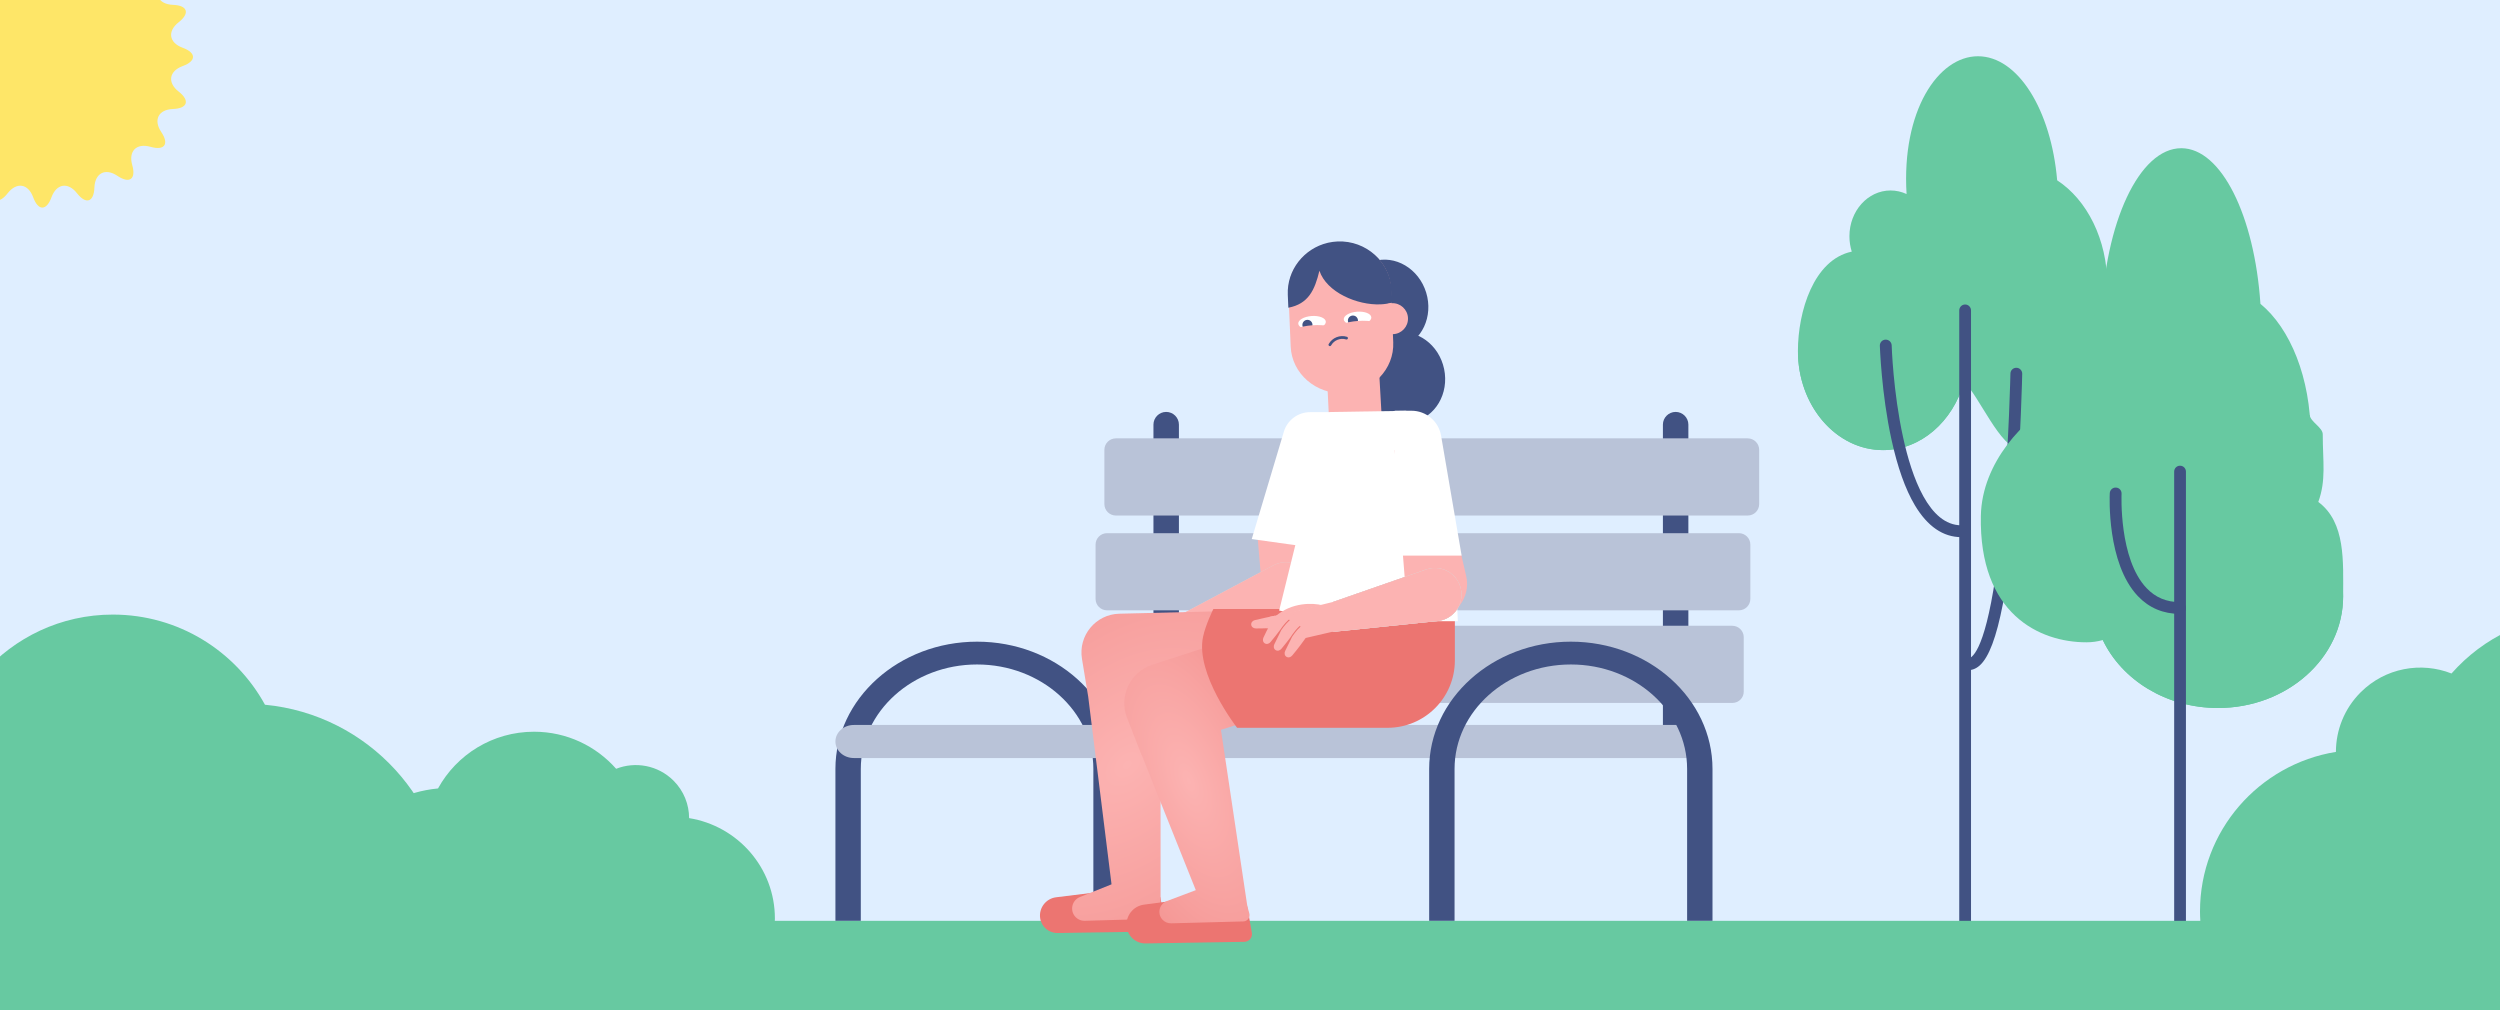
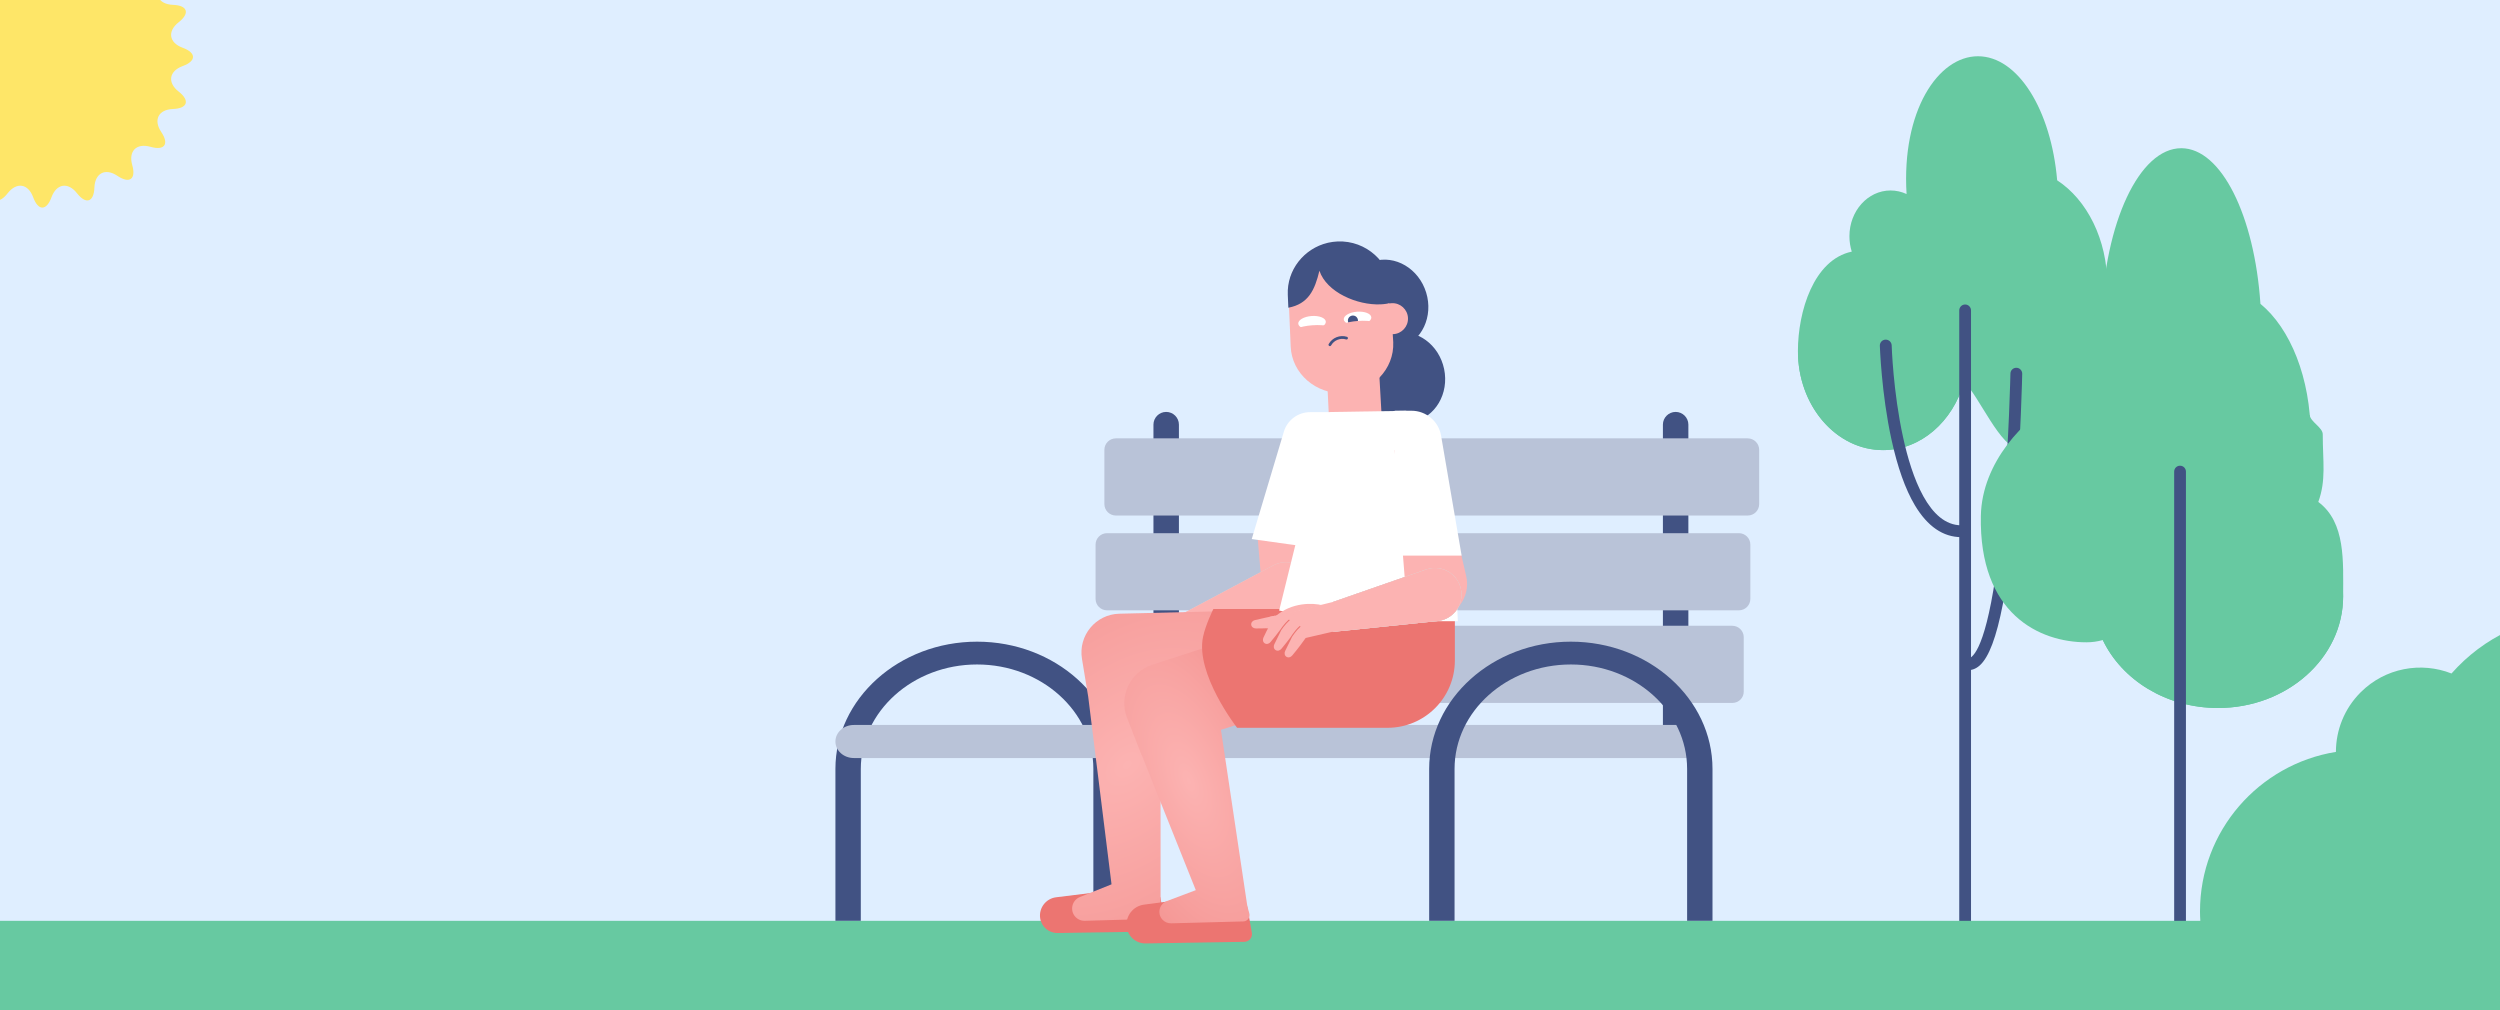
<svg xmlns="http://www.w3.org/2000/svg" width="1200" height="485" viewBox="0 0 1200 485" fill="none">
  <rect x="0" y="0" width="1200" height="485" fill="#333333" stroke="none" />
  <g clip-path="url(#clip0_1574_157)">
    <rect width="1200" height="485" fill="#DFEEFF" />
    <path d="M888.843 120.78C888.128 118.481 887.724 115.996 887.724 113.387C887.724 101.272 896.546 91.425 907.481 91.425C910.183 91.425 912.793 92.047 915.153 93.134C912.73 53.28 930.25 27 949.416 27C968.644 27 984.549 52.814 987.438 86.548C1001.73 95.867 1011.51 114.909 1011.51 136.902C1011.51 168.058 991.849 193.313 967.619 193.313C958.362 193.313 949.789 189.647 942.738 183.373C937.364 202.352 921.987 216.051 903.877 216.051C881.294 216.051 862.998 194.773 862.998 168.493C862.998 149.545 870.546 124.632 888.843 120.78Z" fill="#67C9A1" />
    <path d="M978.521 112.24C937.518 106.711 931.43 151.349 931.43 151.349C882.847 129.263 863.059 170.918 863.059 170.918C864.146 196.049 882.008 216.053 903.876 216.053C921.986 216.053 937.363 202.355 942.737 183.375C949.788 189.65 960.256 215.463 969.482 215.463C984.051 215.463 995.078 184.183 1003.06 170.142C1003.34 169.272 1019.15 117.738 978.521 112.24Z" fill="#67C9A1" />
    <path d="M941.431 257.829C932.702 257.829 925.185 252.673 919.128 242.515C914.561 234.842 910.803 224.25 907.914 211.017C903.037 188.744 902.353 166.161 902.322 165.944C902.291 164.36 903.503 163.055 905.087 163.024C906.64 162.993 907.945 164.204 908.007 165.758C908.007 166.006 908.69 188.123 913.474 209.867C917.668 229.158 925.962 252.145 941.431 252.145C943.015 252.145 944.258 253.418 944.258 254.971C944.258 256.556 943.015 257.829 941.431 257.829Z" fill="#415283" />
    <path d="M944.508 321.66C944.363 321.66 944.218 321.649 944.073 321.628C942.52 321.473 941.371 320.106 941.526 318.553C941.681 317 943.079 315.851 944.632 316.006C945.005 316.037 945.564 316.006 946.465 315.198C950.131 311.968 956.965 298.176 961.655 242.448C964.358 210.298 964.979 179.607 965.01 179.296C965.041 177.743 966.315 176.501 967.899 176.532C969.452 176.563 970.695 177.868 970.663 179.421C970.663 179.731 970.011 210.608 967.309 242.914C965.693 261.925 963.705 277.767 961.376 289.913C958.3 305.848 954.666 315.509 950.224 319.454C948.08 321.349 945.999 321.722 944.508 321.66Z" fill="#415283" />
    <path d="M943.263 458.777C941.71 458.777 940.436 457.504 940.436 455.919V149.014C940.436 147.43 941.71 146.156 943.263 146.156C944.816 146.156 946.09 147.43 946.09 149.014V455.919C946.09 457.504 944.816 458.777 943.263 458.777Z" fill="#415283" />
    <path d="M987.532 192.505C986.786 189.181 986.382 185.578 986.382 181.819C986.382 165.014 994.49 151.408 1004.43 151.408C1005.92 151.408 1007.32 151.719 1008.69 152.278C1010.3 106.832 1026.86 71.141 1047.02 71.141C1066.21 71.141 1082.15 103.509 1085.01 145.848C1099.3 157.528 1109.11 181.415 1109.11 209C1109.11 222.17 1106.88 234.471 1102.99 245.033C1116.26 254.849 1124.71 269.666 1124.71 286.254C1124.71 315.826 1097.81 339.838 1064.63 339.838C1039.81 339.838 1018.5 326.388 1009.34 307.222C1006.79 307.936 1004.18 308.309 1001.48 308.309C978.896 308.309 949.883 294.672 950.815 247.611C951.312 221.798 971.813 200.83 987.532 192.505Z" fill="#67C9A1" />
    <path d="M1112.78 240.929C1116.63 230.368 1114.92 221.608 1114.92 208.468C1114.92 205.175 1108.96 202.442 1108.68 199.242C1053.2 203.063 1055.4 258.728 1055.4 258.728C1055.4 258.728 1009.49 239.376 994.21 266.618C978.896 293.83 1009.34 307.218 1009.34 307.218C1018.5 326.384 1039.81 339.835 1064.63 339.835C1097.81 339.835 1124.71 315.823 1124.71 286.25C1124.71 269.663 1126.01 250.745 1112.78 240.929Z" fill="#67C9A1" />
    <path d="M1046.43 459.309C1044.84 459.309 1043.6 458.036 1043.6 456.483V226.366C1043.6 224.813 1044.84 223.539 1046.43 223.539C1047.98 223.539 1049.25 224.813 1049.25 226.366V456.483C1049.25 458.036 1047.98 459.309 1046.43 459.309Z" fill="#415283" />
-     <path d="M1046.43 294.672C1038.38 294.672 1031.58 291.814 1026.2 286.161C1011.17 270.349 1012.63 238.075 1012.69 236.708C1012.79 235.155 1014.09 233.943 1015.67 234.036C1017.23 234.098 1018.44 235.434 1018.35 237.018C1018.35 237.329 1016.98 268.237 1030.34 282.278C1034.65 286.813 1039.9 289.018 1046.43 289.018C1047.98 289.018 1049.25 290.292 1049.25 291.845C1049.25 293.398 1047.98 294.672 1046.43 294.672Z" fill="#415283" />
-     <path d="M155.177 446.646C154.889 444.244 154.7 441.814 154.7 439.335C154.7 407.524 179.082 381.404 210.248 378.453C219.17 362.228 236.467 351.227 256.352 351.227C272.064 351.227 286.126 358.133 295.752 369.019C304.951 365.402 315.83 367.287 323.272 374.696C328.264 379.668 330.764 386.184 330.771 392.699C354.109 396.462 371.949 416.567 371.949 440.874C371.949 442.83 371.802 444.75 371.578 446.646H155.177Z" fill="#67C9A1" />
-     <path d="M214.436 446.649C214.891 442.831 215.191 438.969 215.191 435.029C215.191 384.472 176.562 342.96 127.185 338.271C113.05 312.485 85.646 295 54.143 295C29.249 295 6.971 305.976 -8.28 323.278C-22.855 317.529 -40.089 320.525 -51.881 332.3C-59.79 340.202 -63.75 350.557 -63.761 360.911C-100.735 366.893 -129 398.844 -129 437.476C-129 440.583 -128.767 443.635 -128.411 446.649H214.436Z" fill="#67C9A1" />
    <path d="M1399.44 446.649C1399.89 442.831 1400.19 438.969 1400.19 435.029C1400.19 384.472 1361.56 342.96 1312.19 338.271C1298.05 312.485 1270.65 295 1239.14 295C1214.25 295 1191.97 305.976 1176.72 323.278C1162.15 317.529 1144.91 320.525 1133.12 332.3C1125.21 340.202 1121.25 350.557 1121.24 360.911C1084.27 366.893 1056 398.844 1056 437.476C1056 440.583 1056.23 443.635 1056.59 446.649H1399.44Z" fill="#67C9A1" />
    <rect x="-4" y="442" width="1252" height="285" fill="#67C9A1" />
    <path d="M804.307 362.048C800.946 362.048 798.195 359.304 798.195 355.95V203.816C798.195 200.463 800.946 197.719 804.307 197.719C807.669 197.719 810.419 200.463 810.419 203.816V355.95C810.419 359.365 807.669 362.048 804.307 362.048Z" fill="#415283" />
    <path d="M559.768 362.048C556.407 362.048 553.656 359.304 553.656 355.95V203.816C553.656 200.463 556.407 197.719 559.768 197.719C563.13 197.719 565.88 200.463 565.88 203.816V355.95C565.88 359.365 563.13 362.048 559.768 362.048Z" fill="#415283" />
    <path d="M831.558 337.405H528.195C525.175 337.405 522.699 334.94 522.699 331.934V305.839C522.699 302.832 525.175 300.367 528.195 300.367H831.498C834.518 300.367 836.994 302.832 836.994 305.839V331.934C837.054 334.94 834.578 337.405 831.558 337.405Z" fill="#B9C3D8" />
    <path d="M537 442H524.814V369.088C524.814 341.445 499.771 318.948 469 318.948C438.229 318.948 413.186 341.445 413.186 369.088V442H401V369.088C401 335.424 431.527 308 469 308C506.473 308 537 335.369 537 369.088V442Z" fill="#415283" />
    <path d="M815.757 363.858H409.852C404.966 363.858 401 360.302 401 355.921C401 351.54 404.966 347.984 409.852 347.984H815.828V363.858H815.757Z" fill="#B9C3D8" />
    <path d="M834.672 292.96H531.366C528.347 292.96 525.871 290.495 525.871 287.489V261.393C525.871 258.387 528.347 255.922 531.366 255.922H834.672C837.691 255.922 840.167 258.387 840.167 261.393V287.489C840.167 290.495 837.691 292.96 834.672 292.96Z" fill="#B9C3D8" />
    <path d="M838.905 247.452H535.601C532.582 247.452 530.105 244.987 530.105 241.981V215.886C530.105 212.879 532.582 210.414 535.601 210.414H838.905C841.925 210.414 844.401 212.879 844.401 215.886V241.981C844.401 244.987 841.985 247.452 838.905 247.452Z" fill="#B9C3D8" />
    <path d="M822 442H809.814V369.088C809.814 341.445 784.771 318.948 754 318.948C723.229 318.948 698.186 341.445 698.186 369.088V442H686V369.088C686 335.424 716.527 308 754 308C791.473 308 822 335.424 822 369.088V442Z" fill="#415283" />
    <path d="M629.5 257.318C626.642 246.657 613.354 243.03 605.477 250.761L603.222 252.974L606.889 295.605L618.526 295.127C629.231 294.687 636.768 284.436 633.994 274.087L629.5 257.318Z" fill="#FCB3B2" />
    <path d="M618.632 295.689L570.641 300.659L566.387 295.227L611.214 271.372C619.312 267.062 629.2 272.306 630.177 281.427C630.94 288.557 625.765 294.95 618.632 295.689Z" fill="#D9D9D9" />
    <path d="M618.632 295.689L570.641 300.659L566.387 295.227L611.214 271.372C619.312 267.062 629.2 272.306 630.177 281.427C630.94 288.557 625.765 294.95 618.632 295.689Z" fill="#FCB3B2" />
    <path d="M556.933 430.6L534.239 427.31L506.943 430.692C502.051 431.298 498.598 435.788 499.269 440.672V440.672C499.839 444.827 503.42 447.903 507.613 447.84L555.677 447.122C557.983 447.087 559.699 444.978 559.263 442.713L556.933 430.6Z" fill="#EC7571" />
    <path d="M537.264 294.582C525.956 294.86 517.505 305.07 519.344 316.23L522.334 334.372L533.534 424.476L518.349 430.579C514.622 432.077 513.422 436.766 515.977 439.851C517.133 441.247 518.868 442.032 520.684 441.981L555.101 441.013C557.056 440.958 558.455 439.095 557.962 437.204L557.078 433.819V336.833L599.391 335.996V293.055L537.264 294.582Z" fill="url(#paint0_radial_1574_157)" />
    <path d="M598.496 434.213L575.801 430.656L549.088 434.234C543.847 434.936 540.15 439.74 540.816 444.983V444.983C541.394 449.533 545.298 452.917 549.885 452.842L597.299 452.076C599.585 452.039 601.297 449.962 600.897 447.712L598.496 434.213Z" fill="#EC7571" />
    <path d="M553.062 319.077C542.581 322.472 536.95 334.248 540.933 344.446L543.771 351.712L543.759 351.715L544.256 352.956L547.943 362.401L548.024 362.375L573.986 427.272L560.094 432.51C556.473 433.875 555.333 438.44 557.89 441.336C558.969 442.559 560.536 443.24 562.168 443.197L596.82 442.283C598.796 442.231 600.199 440.334 599.669 438.431L598.736 435.077L586.056 350.314L601.535 345.405L591.894 306.5L553.062 319.077Z" fill="url(#paint1_radial_1574_157)" />
    <path d="M698.336 292.328H582.412C582.412 292.328 578.728 299.722 577.471 305.632C573.67 323.497 593.815 349.344 593.815 349.344H666.027C683.871 349.344 698.336 334.879 698.336 317.035V292.328Z" fill="#EC7571" />
    <path d="M678.252 202.479C667.562 204.701 656.912 196.962 654.466 185.193C652.019 173.424 658.703 162.082 669.393 159.86C680.084 157.637 690.733 165.377 693.18 177.146C695.626 188.915 688.943 200.257 678.252 202.479Z" fill="#415283" />
    <path d="M643.823 166.333C636.382 167.563 635.599 175.519 637.147 184.891L638.061 203.876C639.609 213.248 645.073 220.163 652.514 218.934C659.954 217.705 664.739 209.096 663.191 199.724L662.115 180.766C660.572 171.384 651.27 165.103 643.823 166.333Z" fill="#FCB3B2" />
    <path d="M616.248 207.22C617.914 201.649 623.04 197.832 628.855 197.832L647.601 197.832L640.931 264.372L600.833 258.746L616.248 207.22Z" fill="white" />
    <path d="M637.11 199.544C637.368 198.503 638.294 197.766 639.366 197.749L674.967 197.18L697.247 247.197L699.775 298.187H642.271L613.992 293.072L637.11 199.544Z" fill="white" />
    <path d="M692.031 225.801C690.255 218.137 682.663 213.311 674.97 214.957L669.444 216.14L675.816 297.025L687.532 296.986C698.271 296.95 706.193 286.948 703.77 276.487L692.031 225.801Z" fill="#FCB3B2" />
    <path d="M691.721 209.134C690.535 202.212 684.535 197.152 677.512 197.152L669.425 197.152L669.425 266.693L701.583 266.693L691.721 209.134Z" fill="white" />
    <path d="M672.075 167.026C661.642 170.245 650.31 163.544 646.766 152.057C643.222 140.571 648.807 128.65 659.241 125.431C669.675 122.211 681.006 128.913 684.55 140.399C688.094 151.886 682.509 163.807 672.075 167.026Z" fill="#415283" />
    <ellipse cx="23.62" cy="24.632" rx="23.62" ry="24.632" transform="matrix(-1 -0.027 -0.027 1 676.242 123.719)" fill="#415283" />
    <ellipse cx="23.62" cy="24.632" rx="23.62" ry="24.632" transform="matrix(-1 -0.027 -0.027 1 667.297 117.398)" fill="#415283" />
-     <path d="M642.047 116.237C628.466 116.818 617.886 127.776 618.438 140.69L619.535 166.369C620.087 179.283 631.564 189.298 645.145 188.718C658.726 188.137 669.307 177.179 668.755 164.265L667.658 138.598C667.117 125.672 655.64 115.656 642.047 116.237Z" fill="#FCB3B2" />
+     <path d="M642.047 116.237C628.466 116.818 617.886 127.776 618.438 140.69L619.535 166.369C620.087 179.283 631.564 189.298 645.145 188.718C658.726 188.137 669.307 177.179 668.755 164.265C667.117 125.672 655.64 115.656 642.047 116.237Z" fill="#FCB3B2" />
    <path d="M642.043 115.902C640.538 115.967 639.063 116.161 637.593 116.487L637.292 116.56C625.965 119.232 617.631 129.618 618.139 141.504L618.404 147.709C628.064 145.874 631.099 139.181 633.318 129.94C636.778 140.337 651.524 146.569 662.641 146.093C664.559 146.011 666.443 145.716 668.283 145.243L668.033 139.383C667.468 125.898 655.745 115.317 642.043 115.902Z" fill="#415283" />
    <path d="M638.351 165.471C639.913 162.677 643.279 161.342 646.332 162.297" stroke="#415283" stroke-width="1.335" stroke-miterlimit="10" stroke-linecap="round" />
    <circle cx="7.44" cy="7.44" r="7.44" transform="matrix(-0.999 0.043 0.043 0.999 675.512 145.211)" fill="#FCB3B2" />
    <path d="M651.86 156.005C655.513 155.729 658.367 154.075 658.234 152.311C658.101 150.548 655.031 149.341 651.377 149.617C647.724 149.893 644.87 151.547 645.003 153.311C645.136 155.075 648.206 156.281 651.86 156.005Z" fill="white" />
    <path d="M649.591 156.292C650.925 156.191 651.924 155.029 651.824 153.697C651.723 152.364 650.56 151.365 649.227 151.466C647.893 151.567 646.894 152.729 646.995 154.061C647.095 155.394 648.258 156.393 649.591 156.292Z" fill="#415283" />
    <path d="M651.712 154.063C645.881 154.504 641.28 156.288 641.411 158.025C641.542 159.762 646.387 160.833 652.19 160.395C655.442 160.149 658.323 159.48 660.204 158.634L659.897 154.572C657.912 154.046 654.963 153.818 651.712 154.063Z" fill="#FCB3B2" />
    <path d="M630.02 158.075C633.673 157.799 636.527 156.146 636.394 154.382C636.261 152.618 633.191 151.412 629.537 151.688C625.884 151.964 623.03 153.617 623.163 155.381C623.296 157.145 626.366 158.351 630.02 158.075Z" fill="white" />
-     <path d="M627.752 158.362C629.085 158.262 630.084 157.1 629.984 155.767C629.883 154.434 628.72 153.436 627.387 153.536C626.054 153.637 625.054 154.799 625.155 156.132C625.256 157.464 626.418 158.463 627.752 158.362Z" fill="#415283" />
    <path d="M629.872 156.133C624.041 156.574 619.44 158.358 619.571 160.095C619.702 161.832 624.548 162.903 630.35 162.465C633.602 162.219 636.483 161.551 638.364 160.704L638.058 156.642C636.073 156.116 633.123 155.888 629.872 156.133Z" fill="#FCB3B2" />
    <path d="M690.065 298.087L639.74 303.298L639.792 288.954L684.558 273.363C693.234 270.341 702.161 277.209 701.466 286.37C700.999 292.518 696.199 297.452 690.065 298.087Z" fill="#D9D9D9" />
    <path d="M690.065 298.087L639.74 303.298L639.792 288.954L684.558 273.363C693.234 270.341 702.161 277.209 701.466 286.37C700.999 292.518 696.199 297.452 690.065 298.087Z" fill="#FCB3B2" />
    <path d="M690.065 298.087L639.74 303.298L639.792 288.954L684.558 273.363C693.234 270.341 702.161 277.209 701.466 286.37C700.999 292.518 696.199 297.452 690.065 298.087Z" fill="#D9D9D9" />
    <path d="M690.065 298.087L639.74 303.298L639.792 288.954L684.558 273.363C693.234 270.341 702.161 277.209 701.466 286.37C700.999 292.518 696.199 297.452 690.065 298.087Z" fill="#FCB3B2" />
    <path d="M608.091 301.555C609.239 299.397 610.783 296.792 612.142 295.512C609.694 296.01 606.072 296.737 602.334 297.658C601.253 297.924 600.449 298.807 600.59 299.911C600.73 301.014 601.73 301.643 602.842 301.654C604.666 301.672 606.45 301.626 608.091 301.555Z" fill="#FCB3B2" />
    <path d="M639.217 289.084L625.337 292.502L613.935 295.142C613.789 295.171 613.627 295.207 613.457 295.244C613.439 295.254 613.421 295.262 613.402 295.269C611.899 295.726 609.473 299.937 607.927 302.976C607.477 303.893 606.991 304.907 606.458 306.031C605.981 307.036 606.157 308.217 607.1 308.806C608.043 309.395 609.167 309.014 609.875 308.164C611.873 305.764 613.336 303.871 614.465 302.345C615.831 300.322 617.828 297.803 620.201 296.135C620.249 296.101 620.307 296.085 620.366 296.09C620.424 296.094 620.48 296.119 620.522 296.159C620.565 296.2 620.592 296.254 620.599 296.312C620.606 296.37 620.593 296.429 620.561 296.479C620.543 296.509 620.519 296.535 620.49 296.555C618.261 298.124 616.364 300.473 615.032 302.412C614.159 304.135 613.063 306.334 611.667 309.277C611.19 310.283 611.365 311.463 612.309 312.053C613.253 312.642 614.375 312.261 615.085 311.411C616.851 309.287 618.197 307.561 619.269 306.135C620.719 303.865 623.004 300.758 625.395 299.35C625.454 299.316 625.523 299.306 625.588 299.323C625.653 299.34 625.709 299.382 625.743 299.44C625.777 299.498 625.787 299.567 625.77 299.633C625.753 299.698 625.711 299.754 625.653 299.788C623.639 300.974 621.658 303.491 620.24 305.603C619.364 307.332 618.265 309.534 616.864 312.489C616.387 313.493 616.563 314.675 617.506 315.264C618.449 315.853 619.57 315.477 620.282 314.621C623.464 310.798 625.288 308.262 626.567 306.442C626.616 306.373 626.66 306.303 626.7 306.228L637.572 303.711L641.648 302.768L641.651 302.763C641.887 302.709 642.115 302.626 642.331 302.517L642.782 302.412C646.026 301.657 648.049 297.366 647.293 294.122C646.536 290.878 642.461 288.328 639.217 289.084Z" fill="#FCB3B2" />
    <path d="M611.592 301.862L608.055 301.597L609.387 296.064L613.8 295.171L611.592 301.862Z" fill="#FCB3B2" />
    <path d="M625.724 301.659L617.805 296.844L622.273 293.879L631.186 297.207L625.724 301.659Z" fill="#FCB3B2" />
    <path d="M612.07 295.977C619.959 288.9 630.421 289.387 634.666 290.515L612.07 295.977Z" fill="#FCB3B2" />
    <path d="M15.934 -40.063C18.35 -46.646 22.298 -46.646 24.707 -40.063C27.116 -33.48 32.638 -32.604 36.964 -38.118C41.291 -43.633 45.047 -42.412 45.313 -35.404C45.578 -28.396 50.548 -25.861 56.375 -29.77C62.195 -33.679 65.394 -31.356 63.476 -24.614C61.558 -17.871 65.506 -13.923 72.255 -15.834C79.004 -17.745 81.32 -14.553 77.412 -8.733C73.503 -2.913 76.038 2.064 83.046 2.329C90.054 2.595 91.275 6.344 85.76 10.677C80.245 15.004 81.121 20.525 87.704 22.934C94.287 25.35 94.287 29.298 87.704 31.707C81.121 34.123 80.245 39.638 85.76 43.964C91.275 48.291 90.054 52.047 83.046 52.313C76.038 52.571 73.503 57.548 77.412 63.375C81.32 69.202 78.998 72.394 72.255 70.476C65.513 68.558 61.565 72.506 63.476 79.255C65.394 85.998 62.195 88.32 56.375 84.412C50.555 80.503 45.578 83.038 45.313 90.046C45.047 97.054 41.298 98.275 36.964 92.76C32.638 87.245 27.116 88.121 24.707 94.704C22.298 101.287 18.343 101.287 15.934 94.704C13.525 88.121 8.004 87.245 3.677 92.76C-0.649 98.275 -4.405 97.054 -4.671 90.046C-4.936 83.038 -9.907 80.503 -15.733 84.412C-21.553 88.32 -24.752 85.998 -22.834 79.255C-20.916 72.513 -24.865 68.564 -31.614 70.476C-38.363 72.387 -40.679 69.195 -36.77 63.375C-32.861 57.555 -35.396 52.578 -42.404 52.313C-49.412 52.054 -50.633 48.298 -45.118 43.964C-39.604 39.631 -40.48 34.116 -47.063 31.707C-53.646 29.298 -53.646 25.343 -47.063 22.934C-40.48 20.525 -39.604 15.004 -45.118 10.677C-50.633 6.351 -49.412 2.595 -42.404 2.329C-35.396 2.064 -32.861 -2.907 -36.77 -8.733C-40.679 -14.56 -38.356 -17.752 -31.614 -15.834C-24.871 -13.916 -20.916 -17.871 -22.834 -24.62C-24.752 -31.369 -21.553 -33.685 -15.733 -29.777C-9.913 -25.868 -4.936 -28.403 -4.671 -35.411C-4.405 -42.419 -0.656 -43.64 3.677 -38.125C8.011 -32.61 13.519 -33.48 15.934 -40.063Z" fill="#FEE668" />
  </g>
  <defs>
    <radialGradient id="paint0_radial_1574_157" cx="0" cy="0" r="1" gradientUnits="userSpaceOnUse" gradientTransform="translate(541.095 367.144) rotate(-43.685) scale(304.932 202.744)">
      <stop stop-color="#FCB3B2" />
      <stop offset="1" stop-color="#EC7571" />
    </radialGradient>
    <radialGradient id="paint1_radial_1574_157" cx="0" cy="0" r="1" gradientUnits="userSpaceOnUse" gradientTransform="translate(570.592 374.85) rotate(68.12) scale(223.802 103.456)">
      <stop stop-color="#FCB3B2" />
      <stop offset="1" stop-color="#EC7571" />
    </radialGradient>
    <clipPath id="clip0_1574_157">
      <rect width="1200" height="485" fill="white" />
    </clipPath>
  </defs>
</svg>